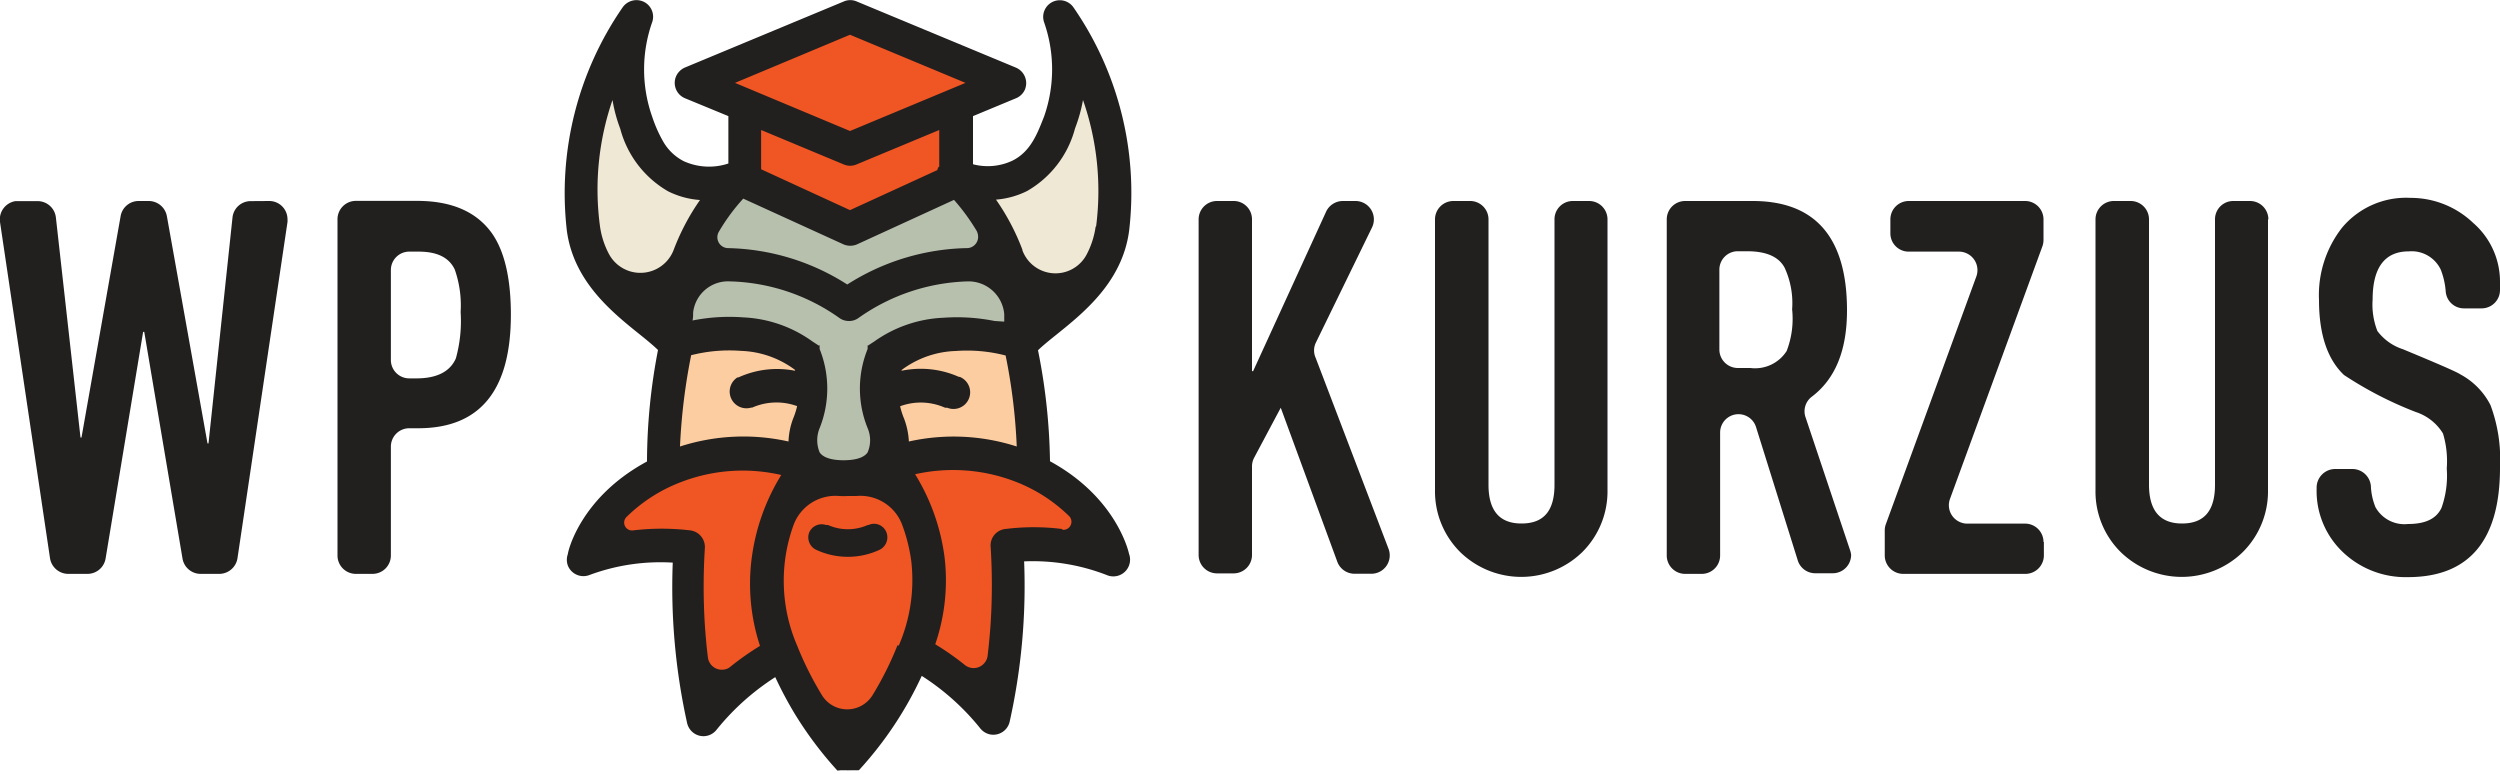
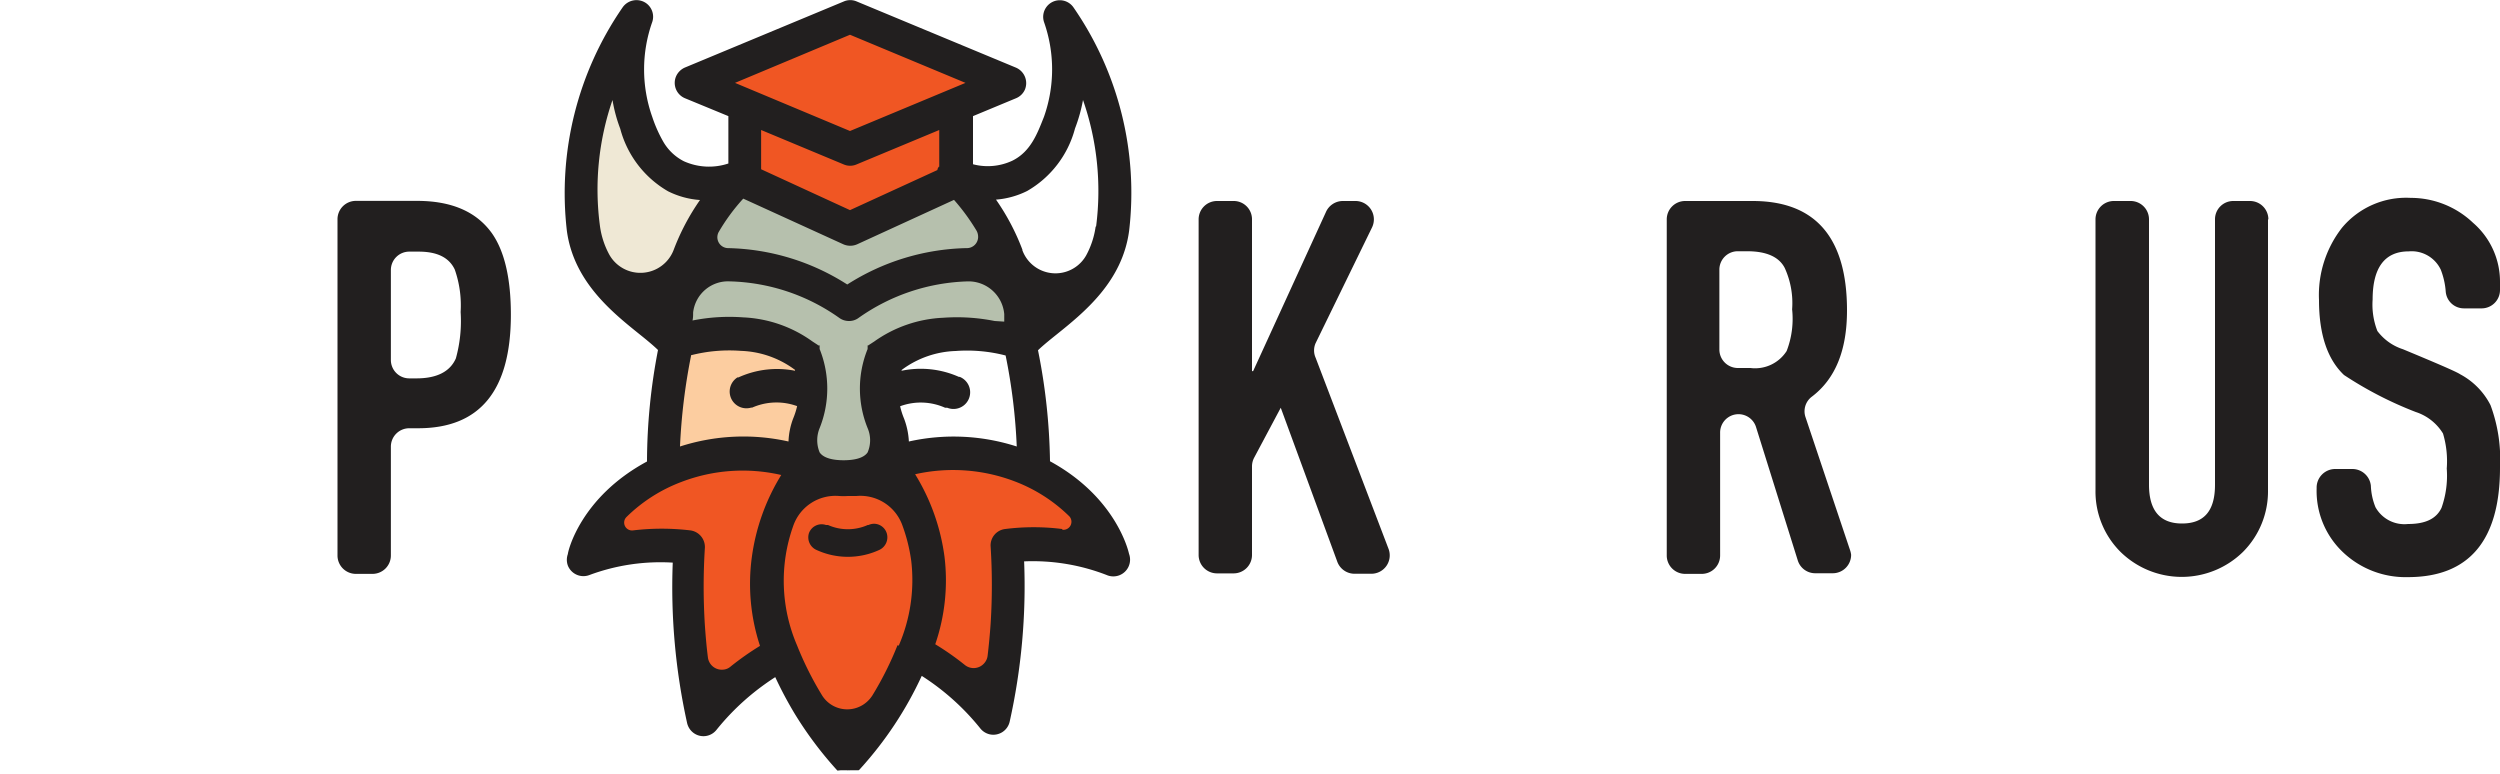
<svg xmlns="http://www.w3.org/2000/svg" viewBox="0 0 200 61.95">
  <defs>
    <style>.cls-1{fill:#221f1f;}.cls-2{fill:#efe8d5;}.cls-3{fill:#f05623;}.cls-4{fill:#fccda0;}.cls-5{fill:#b6c0ad;}</style>
  </defs>
  <g id="Layer_2" data-name="Layer 2">
    <g id="Layer_1-2" data-name="Layer 1">
      <g id="Layer_2-2" data-name="Layer 2">
        <g id="Layer_1-2-2" data-name="Layer 1-2">
          <path class="cls-1" d="M200,22.57v.63a1.47,1.47,0,0,1-1.47,1.47h-1.4a1.46,1.46,0,0,1-1.47-1.32,6.05,6.05,0,0,0-.4-1.78,2.58,2.58,0,0,0-2.56-1.46c-1.92,0-2.89,1.3-2.89,3.85a5.81,5.81,0,0,0,.38,2.52,4.15,4.15,0,0,0,2.05,1.46c2.72,1.13,4.28,1.8,4.57,2a5.75,5.75,0,0,1,2.43,2.47,12.43,12.43,0,0,1,.76,5c0,5.82-2.47,8.76-7.37,8.76a7.27,7.27,0,0,1-5.2-2,6.74,6.74,0,0,1-2.1-5.07V39a1.49,1.49,0,0,1,1.47-1.48h1.4a1.49,1.49,0,0,1,1.47,1.35,5,5,0,0,0,.37,1.71,2.65,2.65,0,0,0,2.6,1.34c1.38,0,2.26-.41,2.68-1.29a7.7,7.7,0,0,0,.42-3.15,7.7,7.7,0,0,0-.3-2.8,4,4,0,0,0-2.18-1.72A29.92,29.92,0,0,1,187.52,30c-1.29-1.22-2-3.18-2-6a8.75,8.75,0,0,1,1.84-5.78,6.68,6.68,0,0,1,5.49-2.39,7.23,7.23,0,0,1,5,2A6.22,6.22,0,0,1,200,22.57Z" />
          <path class="cls-1" d="M181.44,17.55V39.2a6.86,6.86,0,0,1-2,4.95,7,7,0,0,1-9.8,0,6.81,6.81,0,0,1-2-4.95V17.55a1.47,1.47,0,0,1,1.48-1.47h1.32a1.47,1.47,0,0,1,1.48,1.46h0V38.78c0,2.06.88,3.1,2.64,3.1s2.64-1,2.64-3.1V17.55a1.46,1.46,0,0,1,1.46-1.47H180a1.47,1.47,0,0,1,1.47,1.47Z" />
-           <path class="cls-1" d="M163.51,43.36v1.07A1.48,1.48,0,0,1,162,45.91h-9.74a1.48,1.48,0,0,1-1.48-1.48v-2a1.43,1.43,0,0,1,.09-.5l7.24-19.82a1.48,1.48,0,0,0-.89-1.89,1.43,1.43,0,0,0-.5-.09H152.7a1.46,1.46,0,0,1-1.47-1.46h0V17.55a1.47,1.47,0,0,1,1.47-1.47H162a1.47,1.47,0,0,1,1.48,1.47h0V19.2a1.52,1.52,0,0,1-.09.51L156,39.91a1.47,1.47,0,0,0,.88,1.89,1.43,1.43,0,0,0,.5.09H162a1.47,1.47,0,0,1,1.48,1.46Z" />
          <path class="cls-1" d="M148,44,144.45,33.4a1.46,1.46,0,0,1,.49-1.66c1.89-1.43,2.82-3.72,2.82-6.91,0-5.82-2.52-8.75-7.55-8.75h-5.4a1.47,1.47,0,0,0-1.47,1.47h0V44.43a1.47,1.47,0,0,0,1.47,1.48h1.33a1.47,1.47,0,0,0,1.47-1.48v-9.8a1.47,1.47,0,0,1,2.88-.44l3.34,10.67a1.46,1.46,0,0,0,1.4,1h1.4a1.47,1.47,0,0,0,1.46-1.48A1.77,1.77,0,0,0,148,44Zm-5.08-15.9a3,3,0,0,1-2.89,1.34h-1a1.48,1.48,0,0,1-1.48-1.47V21.57a1.47,1.47,0,0,1,1.48-1.47h.75c1.55,0,2.55.46,3,1.34a6.76,6.76,0,0,1,.59,3.31A7.14,7.14,0,0,1,142.94,28.06Z" />
-           <path class="cls-1" d="M128.6,17.55V39.2a6.85,6.85,0,0,1-2,4.95,7,7,0,0,1-9.8,0,6.85,6.85,0,0,1-2-4.95V17.55a1.47,1.47,0,0,1,1.47-1.47h1.33a1.47,1.47,0,0,1,1.48,1.47V38.78c0,2.06.87,3.1,2.64,3.1s2.64-1,2.64-3.1V17.55a1.46,1.46,0,0,1,1.46-1.47h1.33A1.47,1.47,0,0,1,128.6,17.55Z" />
          <path class="cls-1" d="M111.08,43.9a1.47,1.47,0,0,1-1.38,2h-1.35a1.47,1.47,0,0,1-1.38-1l-4.51-12.28-2.13,4a1.5,1.5,0,0,0-.17.69v7.09a1.47,1.47,0,0,1-1.47,1.47H97.36a1.47,1.47,0,0,1-1.47-1.47V17.55a1.47,1.47,0,0,1,1.47-1.47h1.33a1.46,1.46,0,0,1,1.47,1.46h0V29.69h.09l5.84-12.76a1.48,1.48,0,0,1,1.34-.85h1a1.47,1.47,0,0,1,1.48,1.46,1.49,1.49,0,0,1-.15.66l-4.51,9.25a1.44,1.44,0,0,0,0,1.17Z" />
          <path class="cls-1" d="M39.36,18.67c-1.22-1.71-3.19-2.6-6-2.6H28.47A1.47,1.47,0,0,0,27,17.55h0V44.43a1.47,1.47,0,0,0,1.47,1.48H29.8a1.47,1.47,0,0,0,1.47-1.48v-8.7a1.47,1.47,0,0,1,1.47-1.47h.71c4.94,0,7.42-3,7.42-9.09C40.87,22.27,40.36,20.1,39.36,18.67Zm-2.89,10c-.46,1.05-1.51,1.6-3.15,1.6h-.57a1.47,1.47,0,0,1-1.48-1.47v-7.2a1.47,1.47,0,0,1,1.47-1.47h.75c1.47,0,2.43.46,2.89,1.43a8.68,8.68,0,0,1,.47,3.4,11.16,11.16,0,0,1-.38,3.71Z" />
-           <path class="cls-1" d="M21.56,16.08A1.46,1.46,0,0,1,23,17.54a1.55,1.55,0,0,1,0,.22L19,44.65a1.48,1.48,0,0,1-1.46,1.26H16.05a1.47,1.47,0,0,1-1.45-1.23L11.54,26.55h-.09l-3,18.12A1.47,1.47,0,0,1,7,45.91H5.48A1.48,1.48,0,0,1,4,44.65L0,17.76a1.48,1.48,0,0,1,1.24-1.67H3a1.47,1.47,0,0,1,1.47,1.3L6.44,35h.08L9.65,17.29a1.46,1.46,0,0,1,1.45-1.21h.8a1.48,1.48,0,0,1,1.45,1.21L16.6,35.47h.08L18.6,17.4a1.46,1.46,0,0,1,1.46-1.31Z" />
-           <path class="cls-2" d="M84.51,22.48a3.49,3.49,0,0,1-3.3-2.28v0a17.53,17.53,0,0,0-2-3.85l-.65-.94,1.14-.09a6.36,6.36,0,0,0,2.25-.63,7.49,7.49,0,0,0,3.5-4.6A11.55,11.55,0,0,0,86,7.91l1.27-.1A22.63,22.63,0,0,1,88.34,18.2a7.36,7.36,0,0,1-.82,2.5A3.41,3.41,0,0,1,84.51,22.48Z" />
          <path class="cls-3" d="M77.85,54.17a1.74,1.74,0,0,1-1.11-.4l0,0a22.25,22.25,0,0,0-2.28-1.6L74,51.87l.17-.5a15.26,15.26,0,0,0,.71-6.74,16.25,16.25,0,0,0-2.26-6.35l-.48-.79.9-.2a15.68,15.68,0,0,1,3.28-.35,13.67,13.67,0,0,1,5,.94A13.48,13.48,0,0,1,86,40.83a1.26,1.26,0,0,1,.27,1.4A1.28,1.28,0,0,1,85,43h-.19a17.87,17.87,0,0,0-2.19-.13,20.29,20.29,0,0,0-2.2.13.69.69,0,0,0-.6.72,46.7,46.7,0,0,1,0,6.26c0,.85-.13,1.72-.24,2.59A1.77,1.77,0,0,1,77.85,54.17Z" />
-           <path class="cls-4" d="M81.08,36.35a15,15,0,0,0-4.8-.76,16.08,16.08,0,0,0-3.52.38l-.76.16,0-.78a5,5,0,0,0-.33-1.6,6.38,6.38,0,0,1-.35-1.15l-.11-.55.53-.2a5.47,5.47,0,0,1,4.11.14l.06,0a.69.69,0,0,0,.9-.34.67.67,0,0,0-.34-.89l-.08,0a6.76,6.76,0,0,0-2.77-.59,6.59,6.59,0,0,0-1.4.15l-1.08.22.32-1.06a.36.36,0,0,1,0-.11l.08-.2.2-.13.07-.05a8.2,8.2,0,0,1,4.54-1.56c.32,0,.65,0,1,0a13.16,13.16,0,0,1,3.25.41l.4.1.08.4a46.16,46.16,0,0,1,.9,7.4l0,.95Z" />
          <path class="cls-5" d="M67.83,37.73a2.79,2.79,0,0,1-2.46-.92,3.07,3.07,0,0,1-.09-2.56,7.8,7.8,0,0,0,0-5.8l0-.07h0l0-.05v0h0l-.06-.06,0-.05,0,0h0l-.43-.28a9.38,9.38,0,0,0-5.2-1.79c-.36,0-.72,0-1.09,0a14.39,14.39,0,0,0-2.78.27l-.83.17,0-.85c0-.22,0-.44,0-.66a3.44,3.44,0,0,1,3.41-3.17h.17a16.43,16.43,0,0,1,9,3.05.7.7,0,0,0,.35.12h.1a.72.72,0,0,0,.37-.13,16.44,16.44,0,0,1,9-3h.17A3.55,3.55,0,0,1,80.93,25c0,.2,0,.42,0,.62l0,.84-.83-.16A13.55,13.55,0,0,0,77.34,26c-.37,0-.73,0-1.09,0a9.43,9.43,0,0,0-5.2,1.79l-.11.07-.29.2,0,0-.06.05,0,0,0,0h0l0,0h0l0,0,0,0,0,.07a7.92,7.92,0,0,0,0,5.8,3,3,0,0,1-.09,2.55A2.78,2.78,0,0,1,67.83,37.73Z" />
          <path class="cls-5" d="M67.47,23.26a17.66,17.66,0,0,0-9.16-2.8A1.58,1.58,0,0,1,57,19.67a1.55,1.55,0,0,1,0-1.53,16.93,16.93,0,0,1,2-2.74l.33-.35,8.41,3.85A.67.67,0,0,0,68,19a.71.71,0,0,0,.28-.06l8.18-3.75.32.36a16.76,16.76,0,0,1,1.88,2.57,1.57,1.57,0,0,1-.56,2.16,1.6,1.6,0,0,1-.77.22h0a17.62,17.62,0,0,0-9.15,2.8l-.35.22Z" />
          <polygon class="cls-3" points="57.08 6.63 68.03 2.07 78.98 6.63 68.03 11.19 57.08 6.63" />
          <path class="cls-3" d="M60.23,14V9.41l7.54,3.14a.67.67,0,0,0,.52,0l7.53-3.14v4.11l-.09.16a.41.41,0,0,1,0,.09v0l-.09.27L68,17.54Z" />
          <path class="cls-3" d="M67.83,57.53a3,3,0,0,1-2.57-1.43l0-.05a27.69,27.69,0,0,1-2.06-4.11v0h0a13.89,13.89,0,0,1-.32-10,4.27,4.27,0,0,1,4-2.85,2.17,2.17,0,0,1,.36,0c.2,0,.4,0,.63,0a6.22,6.22,0,0,0,.63,0l.36,0a4.24,4.24,0,0,1,4,2.77,14,14,0,0,1,.71,3,13.77,13.77,0,0,1-1,7.09.14.14,0,0,1,0,.06,27.21,27.21,0,0,1-2.06,4.11l0,0A3,3,0,0,1,67.83,57.53Zm-2.1-14.91a.43.43,0,0,0-.4.29.45.45,0,0,0,.27.54l0,0a5.53,5.53,0,0,0,2.2.46h0A5.41,5.41,0,0,0,70,43.46l0,0a.46.46,0,0,0,.23-.57.41.41,0,0,0-.4-.25.47.47,0,0,0-.17,0l-.07,0a4.61,4.61,0,0,1-3.71,0l-.07,0a.33.33,0,0,0-.17,0Z" />
          <path class="cls-4" d="M53.71,35.7a46.56,46.56,0,0,1,.89-7.34l0-.1.07-.13.14-.27.29-.06a12.89,12.89,0,0,1,3.21-.4c.33,0,.66,0,1,0A8.18,8.18,0,0,1,63.85,29l.26.17.08.2a.56.56,0,0,1,0,.12l.32,1.06-1.08-.23a6.66,6.66,0,0,0-1.4-.15,7,7,0,0,0-2.78.6l-.06,0a.69.69,0,0,0-.37.38.67.67,0,0,0,0,.52.68.68,0,0,0,.62.4.63.63,0,0,0,.27-.06l.07,0A5.47,5.47,0,0,1,64,31.87l.53.2-.11.55A6.38,6.38,0,0,1,64,33.77a5,5,0,0,0-.33,1.6l0,.78L62.89,36a16.08,16.08,0,0,0-3.52-.38,15.06,15.06,0,0,0-4.8.76l-.91.3Z" />
          <path class="cls-3" d="M57.8,54.17A1.78,1.78,0,0,1,56,52.6c-.1-.83-.18-1.7-.24-2.6a46.85,46.85,0,0,1,0-6.27.67.67,0,0,0-.6-.71,17.83,17.83,0,0,0-4.38,0h-.2a1.31,1.31,0,0,1-1.2-.8,1.28,1.28,0,0,1,.28-1.4,13.24,13.24,0,0,1,4.6-3,13.63,13.63,0,0,1,5.05-.94,15.76,15.76,0,0,1,3.28.35l.91.2-.49.79a16.1,16.1,0,0,0-2.24,6.36,15.11,15.11,0,0,0,.7,6.74l.17.5-.45.28a23,23,0,0,0-2.29,1.61,1.75,1.75,0,0,1-1.13.41Z" />
          <path class="cls-2" d="M51.18,22.5a3.37,3.37,0,0,1-3-1.8,7.09,7.09,0,0,1-.83-2.5A22.56,22.56,0,0,1,48.4,7.8l1.27.1A12.08,12.08,0,0,0,50.25,10a7.64,7.64,0,0,0,3.44,4.57l.07,0a6.17,6.17,0,0,0,2.31.64l1.15.08-.66.95a18,18,0,0,0-2,3.82.24.24,0,0,1,0,.08A3.53,3.53,0,0,1,51.18,22.5Z" />
          <path class="cls-1" d="M85.87.58a26.06,26.06,0,0,1,4.46,17.88c-.54,4.07-3.6,6.53-5.84,8.33-.55.44-1.08.87-1.45,1.23A48.16,48.16,0,0,1,84,36.9c5.29,2.88,6.28,7.2,6.32,7.4h0A1.34,1.34,0,0,1,88.53,46h0a16.35,16.35,0,0,0-6.6-1.09,49.92,49.92,0,0,1-1.16,12.84,1.34,1.34,0,0,1-1.58,1,1.35,1.35,0,0,1-.76-.47,19.41,19.41,0,0,0-4.69-4.21,29.27,29.27,0,0,1-4.92,7.43h0s0,0,0,0l-.06.07h0l0,0-.07.05,0,0-.07,0-.05,0-.07,0,0,0-.07,0,0,0-.08,0H68a.28.28,0,0,1-.13,0,.28.28,0,0,1-.13,0h-.17l-.08,0,0,0-.08,0,0,0-.07,0,0,0-.07,0,0,0L67,61.65l0,0h0l-.06-.06,0,0h0a29.85,29.85,0,0,1-3.32-4.42,30.78,30.78,0,0,1-1.6-3,20.54,20.54,0,0,0-1.71,1.23,19.53,19.53,0,0,0-3,3,1.33,1.33,0,0,1-1.87.2,1.36,1.36,0,0,1-.47-.75,50.36,50.36,0,0,1-1.15-12.84A16.31,16.31,0,0,0,47.16,46a1.34,1.34,0,0,1-1.73-.75,1.35,1.35,0,0,1,0-.93h0c0-.2,1-4.53,6.33-7.4A47.3,47.3,0,0,1,52.64,28c-.37-.36-.89-.79-1.44-1.23C49,25,45.9,22.54,45.35,18.47A26.15,26.15,0,0,1,49.81.59,1.35,1.35,0,0,1,51.67.24a1.33,1.33,0,0,1,.51,1.52,11.36,11.36,0,0,0,0,7.59,10.81,10.81,0,0,0,.89,2,4,4,0,0,0,1.64,1.55,4.9,4.9,0,0,0,3.56.18V9.29L54.8,7.86a1.33,1.33,0,0,1-.72-1.74,1.37,1.37,0,0,1,.72-.72L67.52.11a1.29,1.29,0,0,1,1,0L81.25,5.4A1.35,1.35,0,0,1,82,7.15a1.32,1.32,0,0,1-.72.71L77.84,9.29v3.85A4.64,4.64,0,0,0,81,12.85c1.48-.74,2-2.21,2.52-3.51a11.4,11.4,0,0,0,0-7.58A1.33,1.33,0,0,1,85.87.58ZM87.69,18.1A22.13,22.13,0,0,0,86.64,8,12.6,12.6,0,0,1,86,10.28a8.17,8.17,0,0,1-3.83,5,6.76,6.76,0,0,1-2.49.69,18.23,18.23,0,0,1,2.11,4s0,0,0,.05a2.82,2.82,0,0,0,5.11.4,6.8,6.8,0,0,0,.75-2.28ZM85,42.38a.64.64,0,0,0,.71-.56.63.63,0,0,0-.17-.52,12.62,12.62,0,0,0-4.39-2.8,13.83,13.83,0,0,0-7.94-.56,16.76,16.76,0,0,1,2.35,6.6,15.73,15.73,0,0,1-.74,7,21.86,21.86,0,0,1,2.37,1.66v0a1.12,1.12,0,0,0,1.58-.18,1.08,1.08,0,0,0,.24-.57q.15-1.27.24-2.55a49,49,0,0,0,0-6.18,1.32,1.32,0,0,1,1.17-1.4,18.23,18.23,0,0,1,4.55,0Zm-3.66-6.65a45.8,45.8,0,0,0-.89-7.29,12.28,12.28,0,0,0-4-.36,7.61,7.61,0,0,0-4.24,1.46l-.08.06,0,.06a7.51,7.51,0,0,1,4.58.49l.07,0a1.33,1.33,0,1,1-1,2.47l-.09,0-.08,0a4.77,4.77,0,0,0-3.6-.12,6.14,6.14,0,0,0,.32,1,6,6,0,0,1,.38,1.82,16.44,16.44,0,0,1,8.66.41Zm-1-10c0-.2,0-.4,0-.6a2.87,2.87,0,0,0-2.88-2.62h0a15.87,15.87,0,0,0-8.77,2.92,1.25,1.25,0,0,1-.77.25h0a1.3,1.3,0,0,1-.78-.25,15.81,15.81,0,0,0-8.76-2.92h0A2.81,2.81,0,0,0,55.45,25c0,.21,0,.43-.05.64a15,15,0,0,1,4.06-.25A10.25,10.25,0,0,1,65,27.32l.4.26h0l.06.05,0,0,.06,0,0,0,.05,0,0,.05,0,.05,0,.06,0,0,0,.08v0l0,.05h0a8.5,8.5,0,0,1,0,6.33,2.55,2.55,0,0,0,0,1.94c.35.52,1.24.63,1.92.63s1.57-.11,1.92-.63a2.46,2.46,0,0,0,0-1.94,8.42,8.42,0,0,1,0-6.33h0a.08.08,0,0,1,0-.05v0a.3.3,0,0,0,0-.08l0,0,0-.06,0-.05,0-.05,0,0,0,0,.06,0,0,0,.07-.05h0l.4-.26a10.29,10.29,0,0,1,5.52-1.9,15.33,15.33,0,0,1,4.11.26Zm-3-5.88a.9.9,0,0,0,.91-.92,1,1,0,0,0-.13-.48,16.69,16.69,0,0,0-1.8-2.46l-7.74,3.55a1.37,1.37,0,0,1-1.12,0l-8-3.65a15.52,15.52,0,0,0-1.94,2.63.87.87,0,0,0,.75,1.33h0a18.35,18.35,0,0,1,9.51,2.91,18.43,18.43,0,0,1,9.5-2.91ZM68,10.48l9.24-3.85L68,2.78,58.8,6.63Zm7.14,2.86V10.4l-6.63,2.76a1.29,1.29,0,0,1-1,0L60.89,10.4v3.14L68,16.81l7-3.21a.19.19,0,0,1,0-.07,1.14,1.14,0,0,1,.1-.19ZM71.9,51.65a13.19,13.19,0,0,0,1-6.77A13.44,13.44,0,0,0,72.18,42a3.57,3.57,0,0,0-3.67-2.32c-.21,0-.44,0-.68,0a5.16,5.16,0,0,1-.69,0,3.57,3.57,0,0,0-3.68,2.39,13.08,13.08,0,0,0,.3,9.55v0a26.21,26.21,0,0,0,2,4l0,0a2.37,2.37,0,0,0,3.27.77,2.46,2.46,0,0,0,.77-.77l0,0a26.11,26.11,0,0,0,2-4Zm-8.3-22a.14.14,0,0,0,0-.06l-.08-.06a7.65,7.65,0,0,0-4.24-1.46,12.38,12.38,0,0,0-4,.35.15.15,0,0,1,0,.06,47.72,47.72,0,0,0-.88,7.24,16.51,16.51,0,0,1,8.68-.4,5.74,5.74,0,0,1,.37-1.83,6.14,6.14,0,0,0,.32-1,4.82,4.82,0,0,0-3.6.12l-.08,0A1.34,1.34,0,0,1,59,30.19l.08,0A7.44,7.44,0,0,1,63.6,29.66ZM60.15,44.55A16.76,16.76,0,0,1,62.5,38a13.69,13.69,0,0,0-8,.56,12.58,12.58,0,0,0-4.38,2.8.63.63,0,0,0,.54,1.07h0a19.32,19.32,0,0,1,4.56,0,1.34,1.34,0,0,1,1.17,1.4,49.17,49.17,0,0,0,0,6.19c.06.85.13,1.7.24,2.55a1.12,1.12,0,0,0,1.24,1,1,1,0,0,0,.57-.24h0a22.76,22.76,0,0,1,2.36-1.66A15.87,15.87,0,0,1,60.15,44.55ZM56,16a6.74,6.74,0,0,1-2.56-.7h0a8.19,8.19,0,0,1-3.82-5A11.82,11.82,0,0,1,49,8,22,22,0,0,0,48,18.11a6.65,6.65,0,0,0,.76,2.29A2.85,2.85,0,0,0,53.89,20s0,0,0,0a18.21,18.21,0,0,1,2.11-4Z" />
          <path class="cls-1" d="M70.92,42.6A1.11,1.11,0,0,1,70.33,44h0a6,6,0,0,1-5,0h0a1.1,1.1,0,0,1-.61-1.36A1.08,1.08,0,0,1,66.08,42l.1,0,.06,0a3.91,3.91,0,0,0,3.18,0l.06,0a1.13,1.13,0,0,1,.44-.1A1.08,1.08,0,0,1,70.92,42.6Z" />
        </g>
      </g>
    </g>
  </g>
</svg>